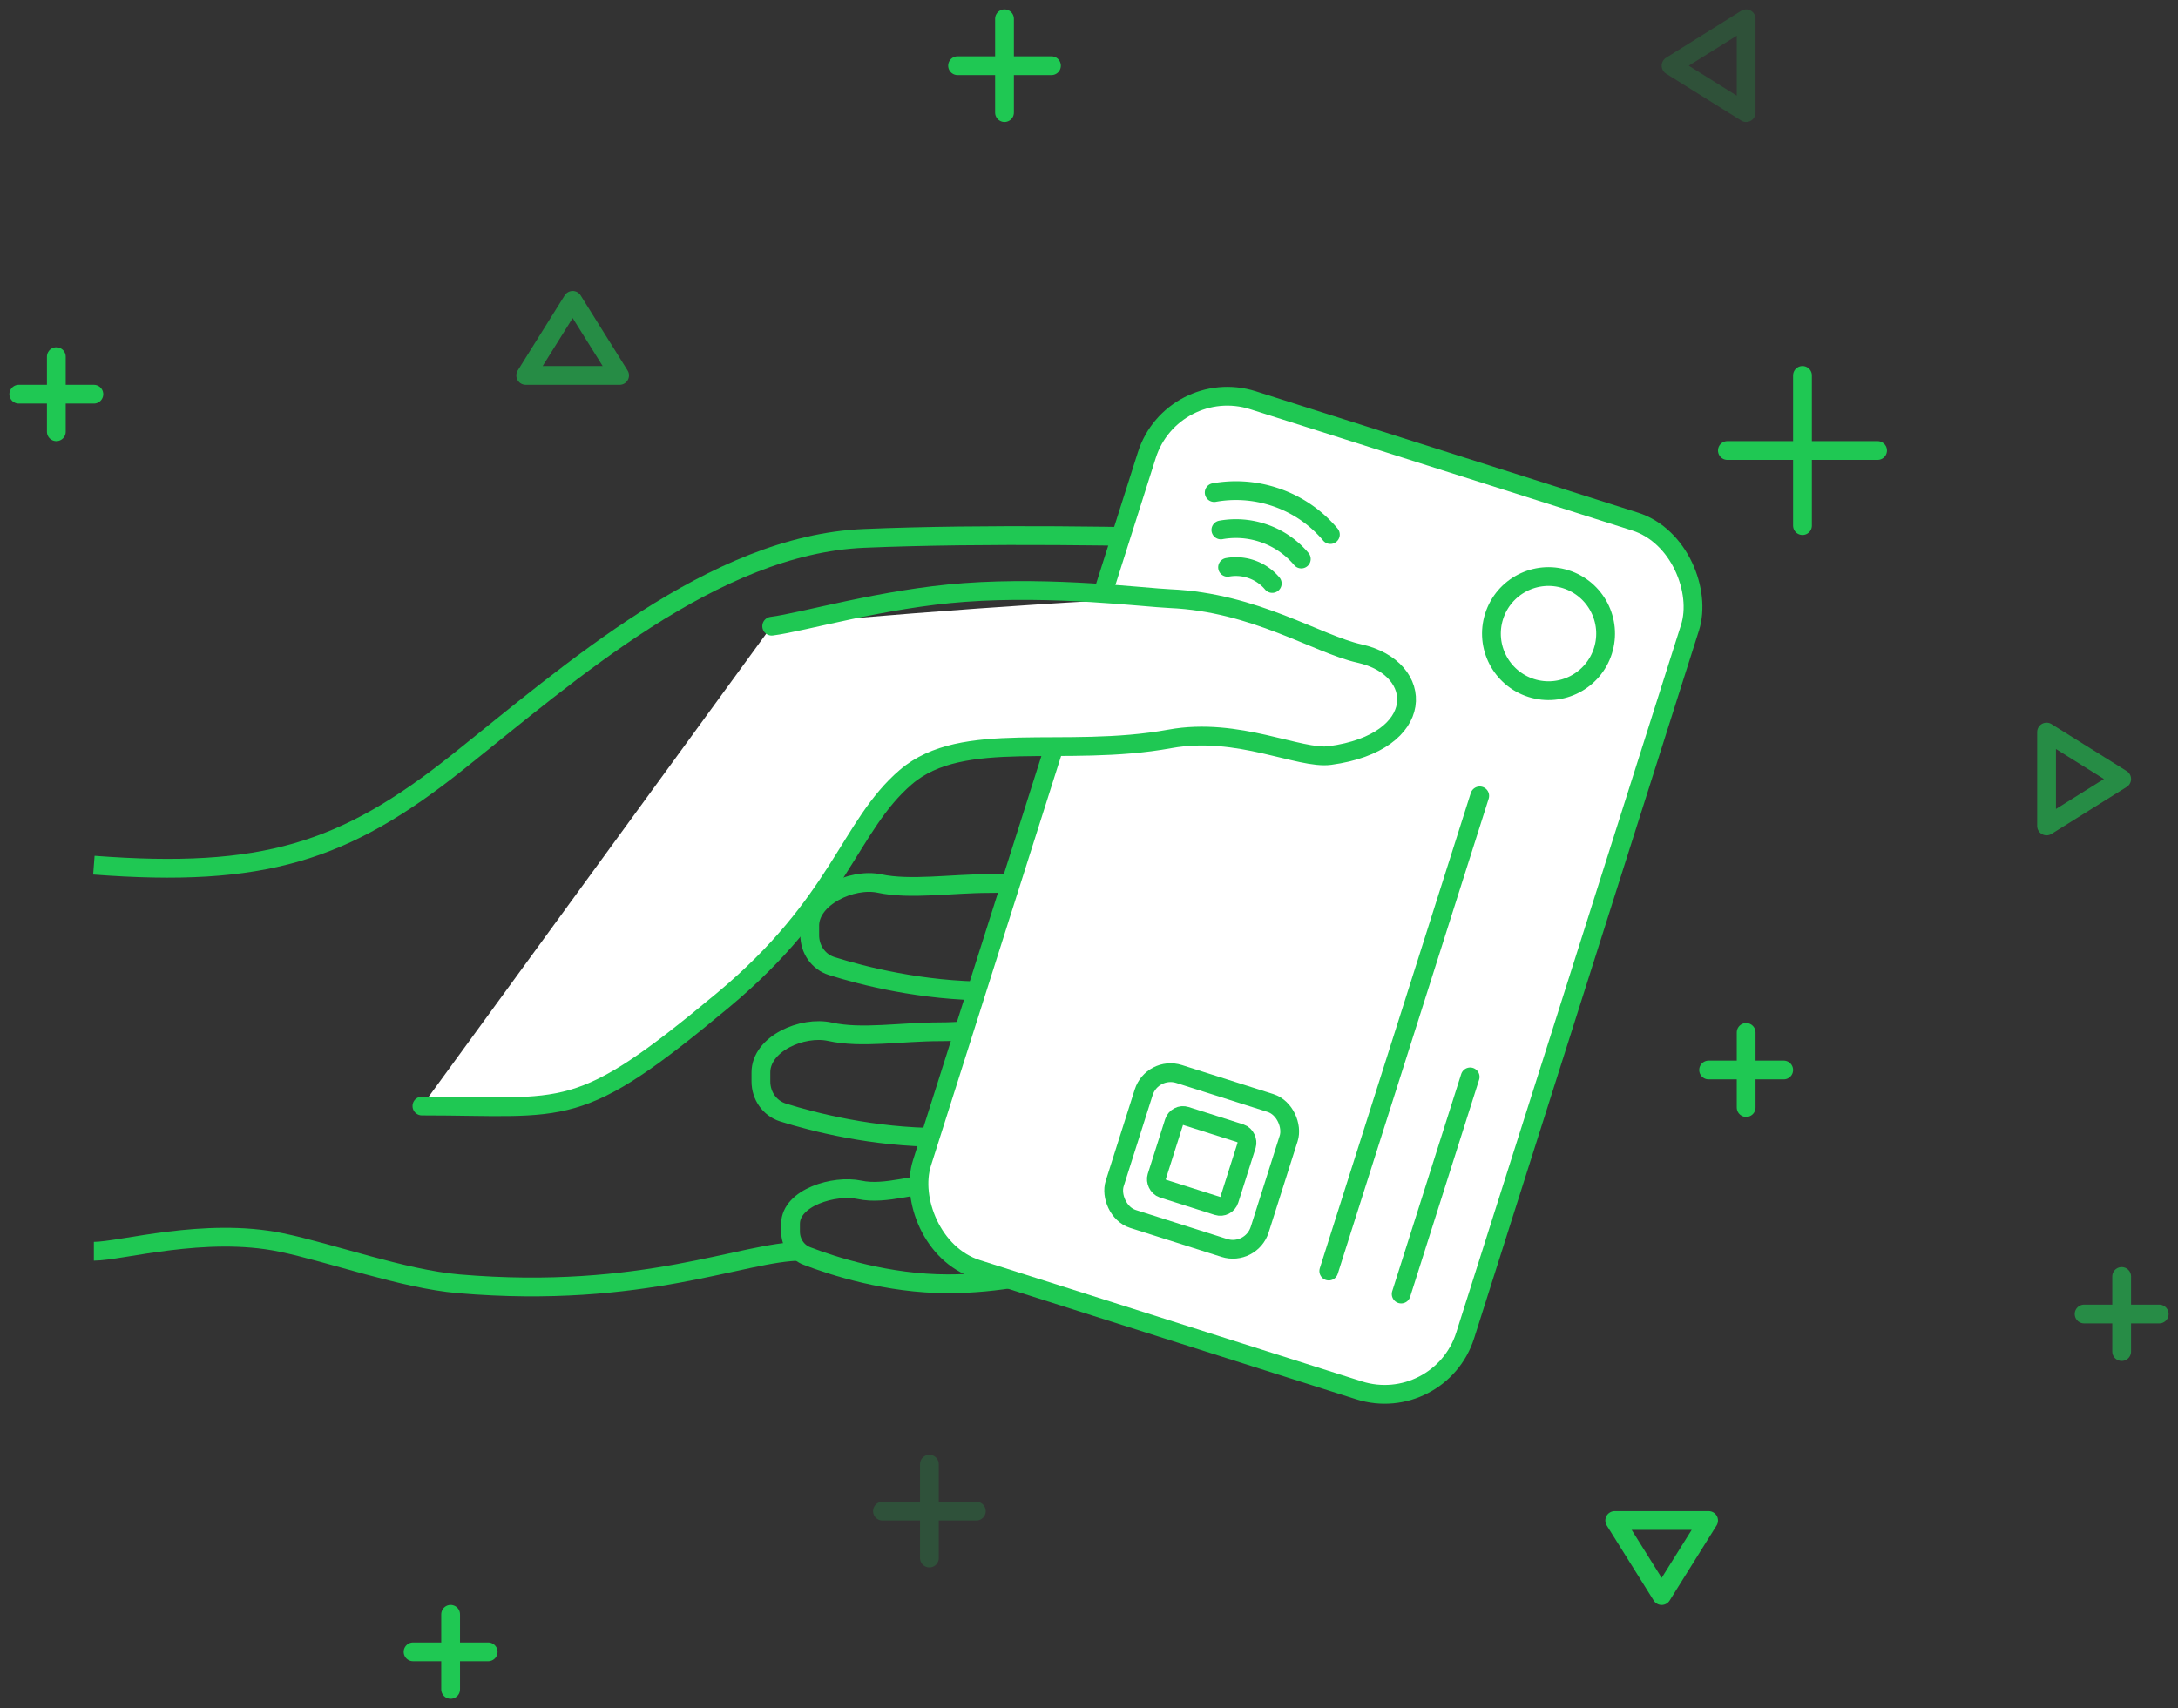
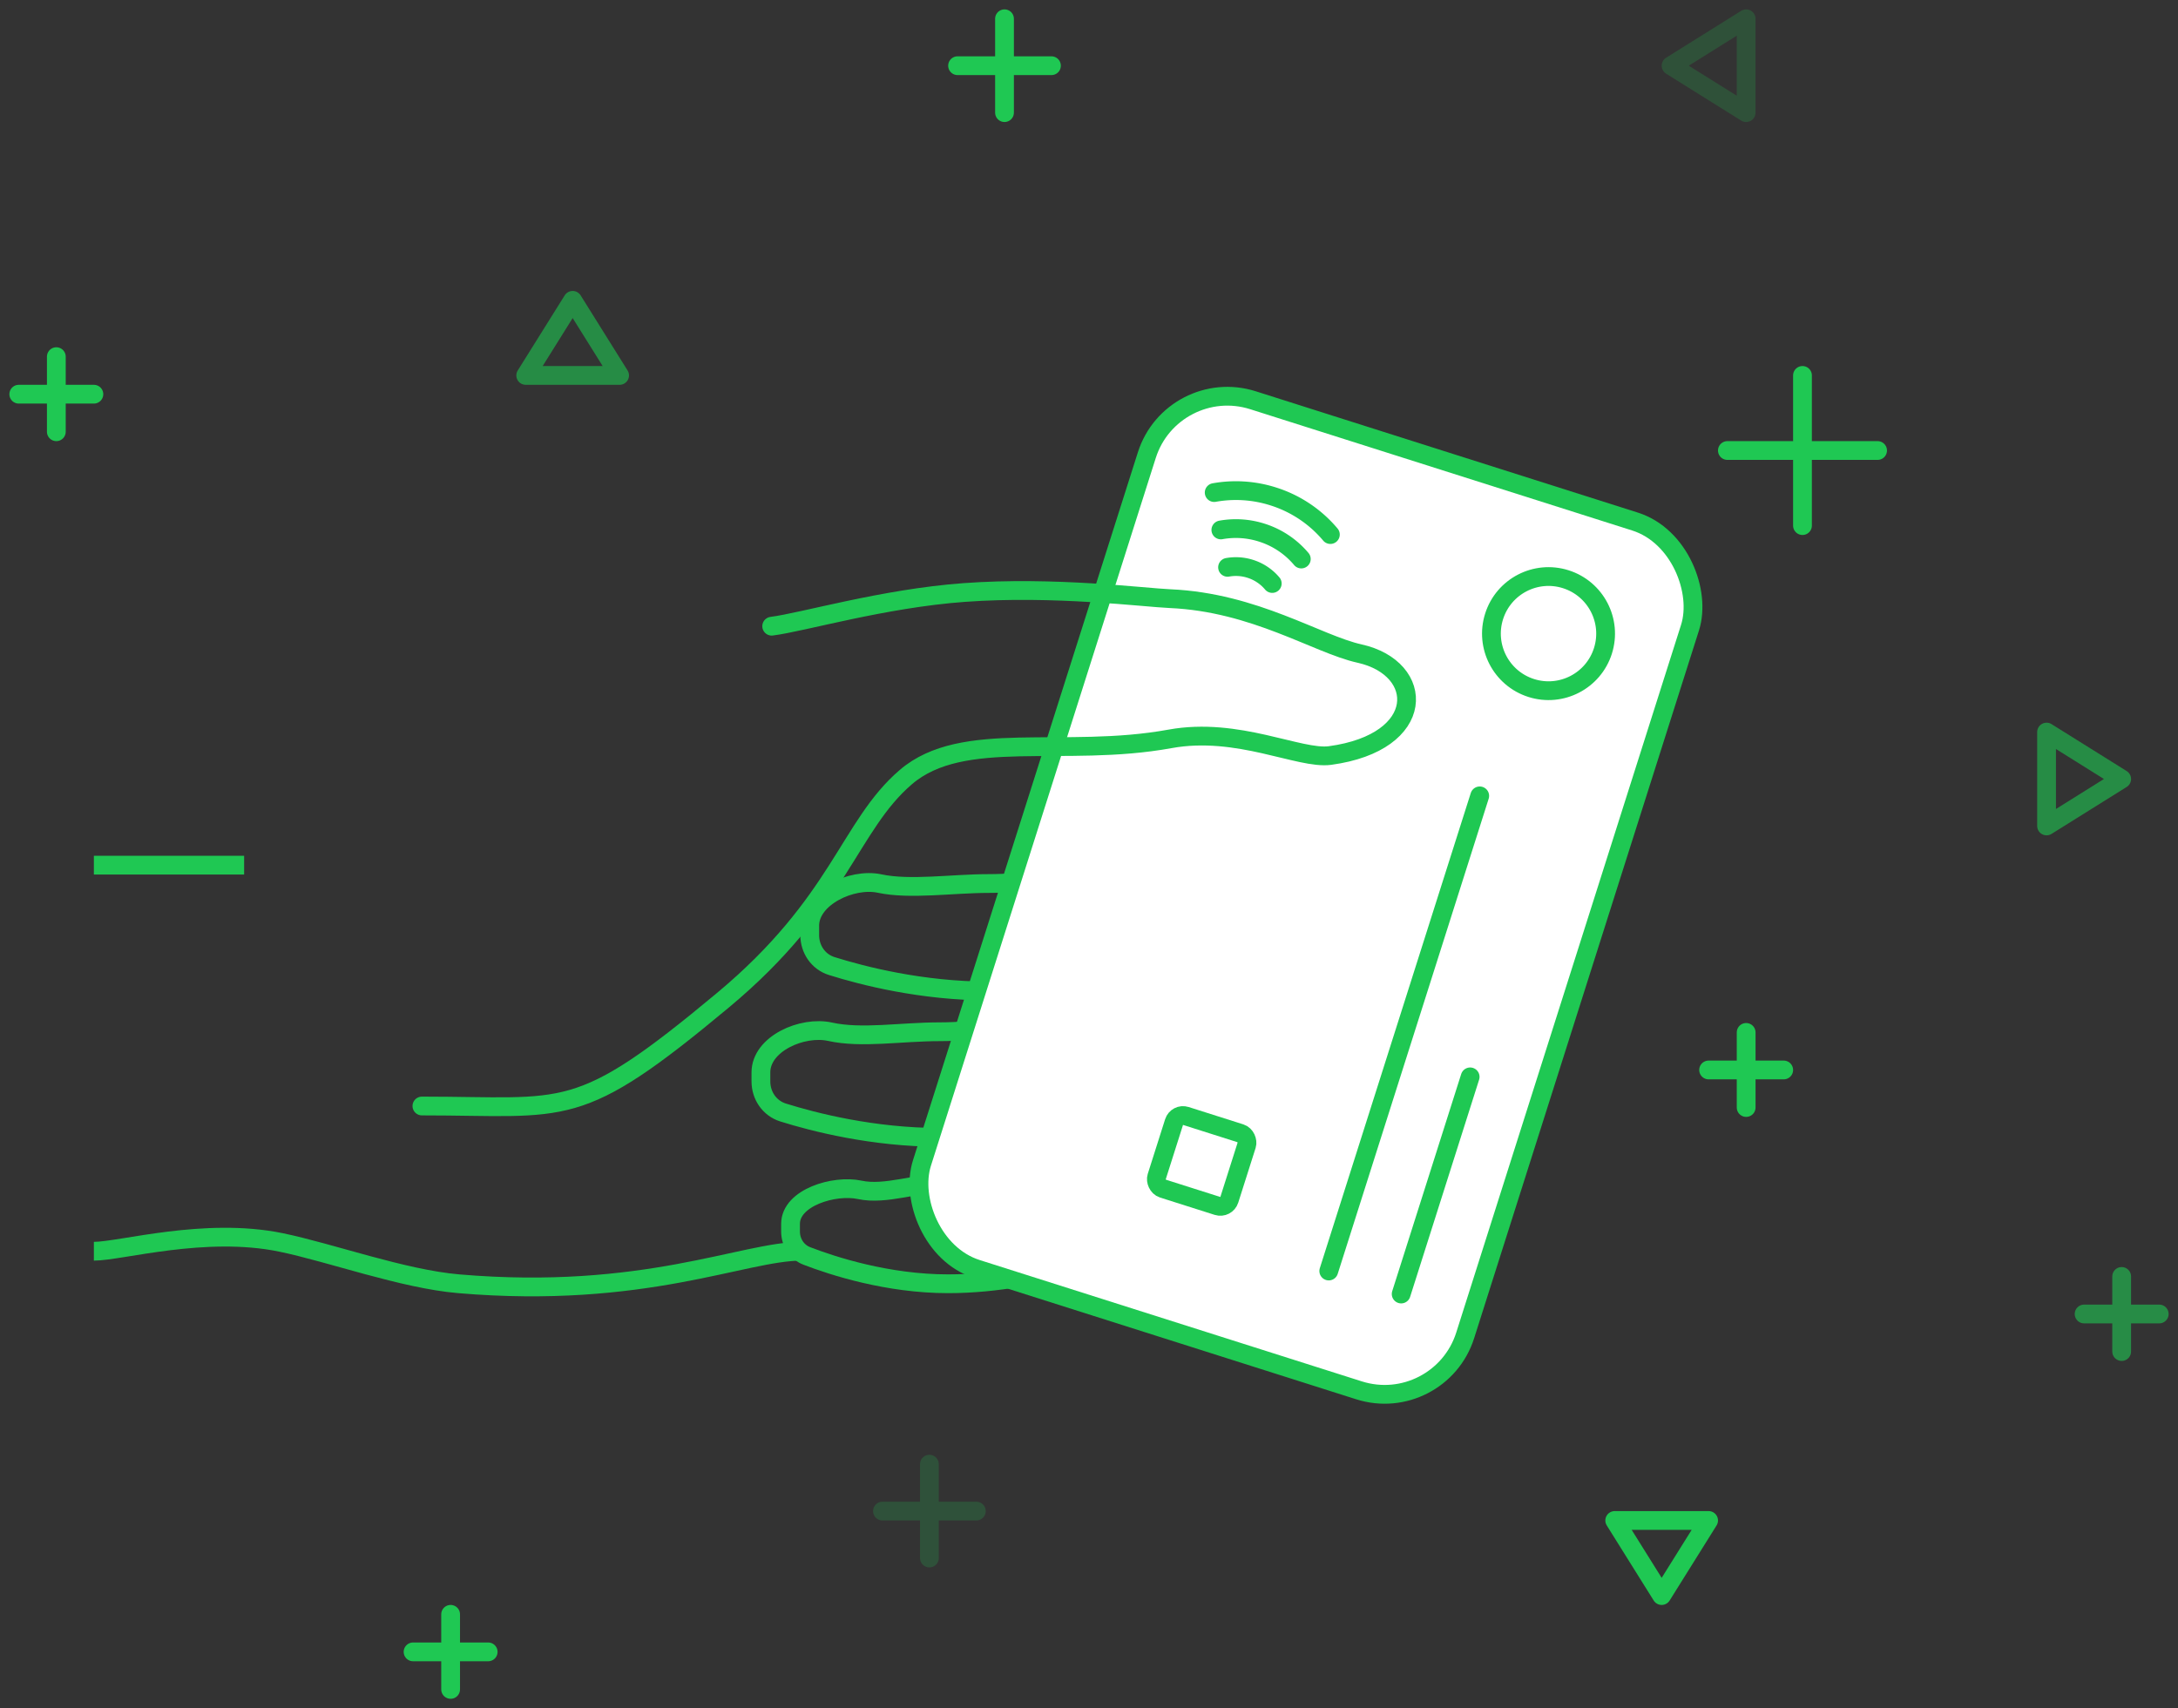
<svg xmlns="http://www.w3.org/2000/svg" width="116" height="91" fill="none">
  <rect width="100%" height="100%" fill="#333333" stroke="none" />
-   <path d="M5 46.09c9.002.683 13.337-.683 19.338-5.461 6.002-4.779 13.67-11.606 21.672-11.947 6.401-.273 14.893-.114 18.338 0h8.002M5 66.657c1.44 0 5.906-1.306 9.964-.47 2.625.54 6.494 1.949 9.466 2.203 9.871.843 15.17-1.733 18.262-1.733" stroke="#1FC853" />
+   <path d="M5 46.09h8.002M5 66.657c1.44 0 5.906-1.306 9.964-.47 2.625.54 6.494 1.949 9.466 2.203 9.871.843 15.17-1.733 18.262-1.733" stroke="#1FC853" />
  <path d="M42.104 65.197c0-1.393 2.323-2.102 3.685-1.81v0c1.388.299 3.045-.389 4.702-.389 1.652 0 3.304-.248 4.69-.545 1.742-.374 3.541.905 3.541 2.686v0c0 1.035-.626 1.966-1.618 2.257-1.51.443-3.928.994-6.613.994-3.215 0-6.126-.945-7.52-1.482-.536-.207-.867-.728-.867-1.302v-.409zM40.526 57.128c0-1.52 2.2-2.492 3.684-2.164v0c1.684.373 3.766 0 5.847 0 1.957 0 3.914-.366 5.54-.797 1.913-.507 3.992.873 3.992 2.851v0c0 1.112-.678 2.108-1.745 2.418-1.737.504-4.6 1.155-7.787 1.155-3.564 0-6.721-.814-8.354-1.326-.718-.226-1.177-.9-1.177-1.653v-.484zM43.126 49.311c0-1.507 2.242-2.557 3.716-2.243v0c1.634.348 3.843 0 5.815 0 1.958 0 3.917-.35 5.544-.763 1.923-.487 3.987.907 3.987 2.89v0c0 1.127-.686 2.136-1.768 2.45-1.739.502-4.59 1.148-7.763 1.148-3.569 0-6.73-.816-8.36-1.329-.715-.224-1.171-.895-1.171-1.643v-.51z" stroke="#1FC853" />
  <rect x="62.441" y="19.959" width="30.355" height="48.561" rx="4.5" transform="rotate(17.619 62.441 19.959)" fill="#fff" stroke="#1FC853" stroke-linecap="round" stroke-linejoin="round" />
-   <rect x="61.367" y="56.76" width="8.103" height="8.103" rx="1.5" transform="rotate(17.619 61.367 56.76)" fill="#fff" stroke="#1FC853" stroke-linecap="round" stroke-linejoin="round" />
  <rect x="62.682" y="59.3" width="4.057" height="4.057" rx=".5" transform="rotate(17.619 62.682 59.3)" fill="#fff" stroke="#1FC853" stroke-linecap="round" stroke-linejoin="round" />
  <circle cx="82.474" cy="33.755" r="3.04" transform="rotate(-72.381 82.474 33.755)" stroke="#1FC853" />
  <path d="M70.855 28.477a6.542 6.542 0 0 0-3.04-2.03 6.545 6.545 0 0 0-3.147-.207M69.307 29.78a4.53 4.53 0 0 0-2.104-1.405 4.532 4.532 0 0 0-2.18-.144M67.76 31.084a2.517 2.517 0 0 0-1.17-.781 2.517 2.517 0 0 0-1.21-.08" stroke="#1FC853" stroke-linecap="round" />
  <path d="M70.77 67.711l8.04-25.313M74.626 68.936L78.3 57.368" stroke="#1FC853" stroke-linecap="round" stroke-linejoin="round" />
-   <path d="M70.836 40.249c5.19-.703 5.102-4.649 1.568-5.433-2.244-.498-5.572-2.728-10.087-2.924-2.596-.112-17.75 1.034-21.217 1.467L22.471 58.92c7.798 0 8.232.867 16.03-5.632 6.239-5.199 6.932-9.098 9.965-11.698 3.032-2.6 8.414-1.002 14.07-2.034 3.615-.66 6.682.912 8.3.693z" fill="#fff" />
  <path d="M41.1 33.359c1.647-.206 5.933-1.479 10.257-1.795 4.776-.35 9.597.27 10.96.328 4.515.196 7.843 2.426 10.087 2.924 3.534.784 3.621 4.73-1.568 5.433-1.618.219-4.905-1.546-8.52-.887-5.656 1.032-11.037-.564-14.07 2.035-3.033 2.6-3.506 6.692-9.745 11.89-7.798 6.5-8.232 5.633-16.03 5.633" stroke="#1FC853" stroke-linecap="round" stroke-linejoin="round" />
  <path d="M96 20v8M92 24h8" stroke="#1FC853" stroke-linecap="round" />
  <g opacity=".6" stroke="#1FC853" stroke-linecap="round">
    <path d="M113 68v4M111 70h4" />
  </g>
  <path d="M24 86v4M22 88h4M93 55v4M91 57h4M3 19v4M1 21h4M53.5 1v5M51 3.5h5" stroke="#1FC853" stroke-linecap="round" />
  <g opacity=".2" stroke="#1FC853" stroke-linecap="round">
    <path d="M49.5 78v5M47 80.5h5" />
  </g>
  <path opacity=".2" d="M89 3.5L93 6V1l-4 2.5z" stroke="#1FC853" stroke-linejoin="round" />
  <path opacity=".6" d="M113 41.5l-4-2.5v5l4-2.5z" stroke="#1FC853" stroke-linejoin="round" />
  <path d="M88.5 85l2.5-4h-5l2.5 4z" stroke="#1FC853" stroke-linejoin="round" />
  <path opacity=".6" d="M30.5 16L28 20h5l-2.5-4z" stroke="#1FC853" stroke-linejoin="round" />
</svg>